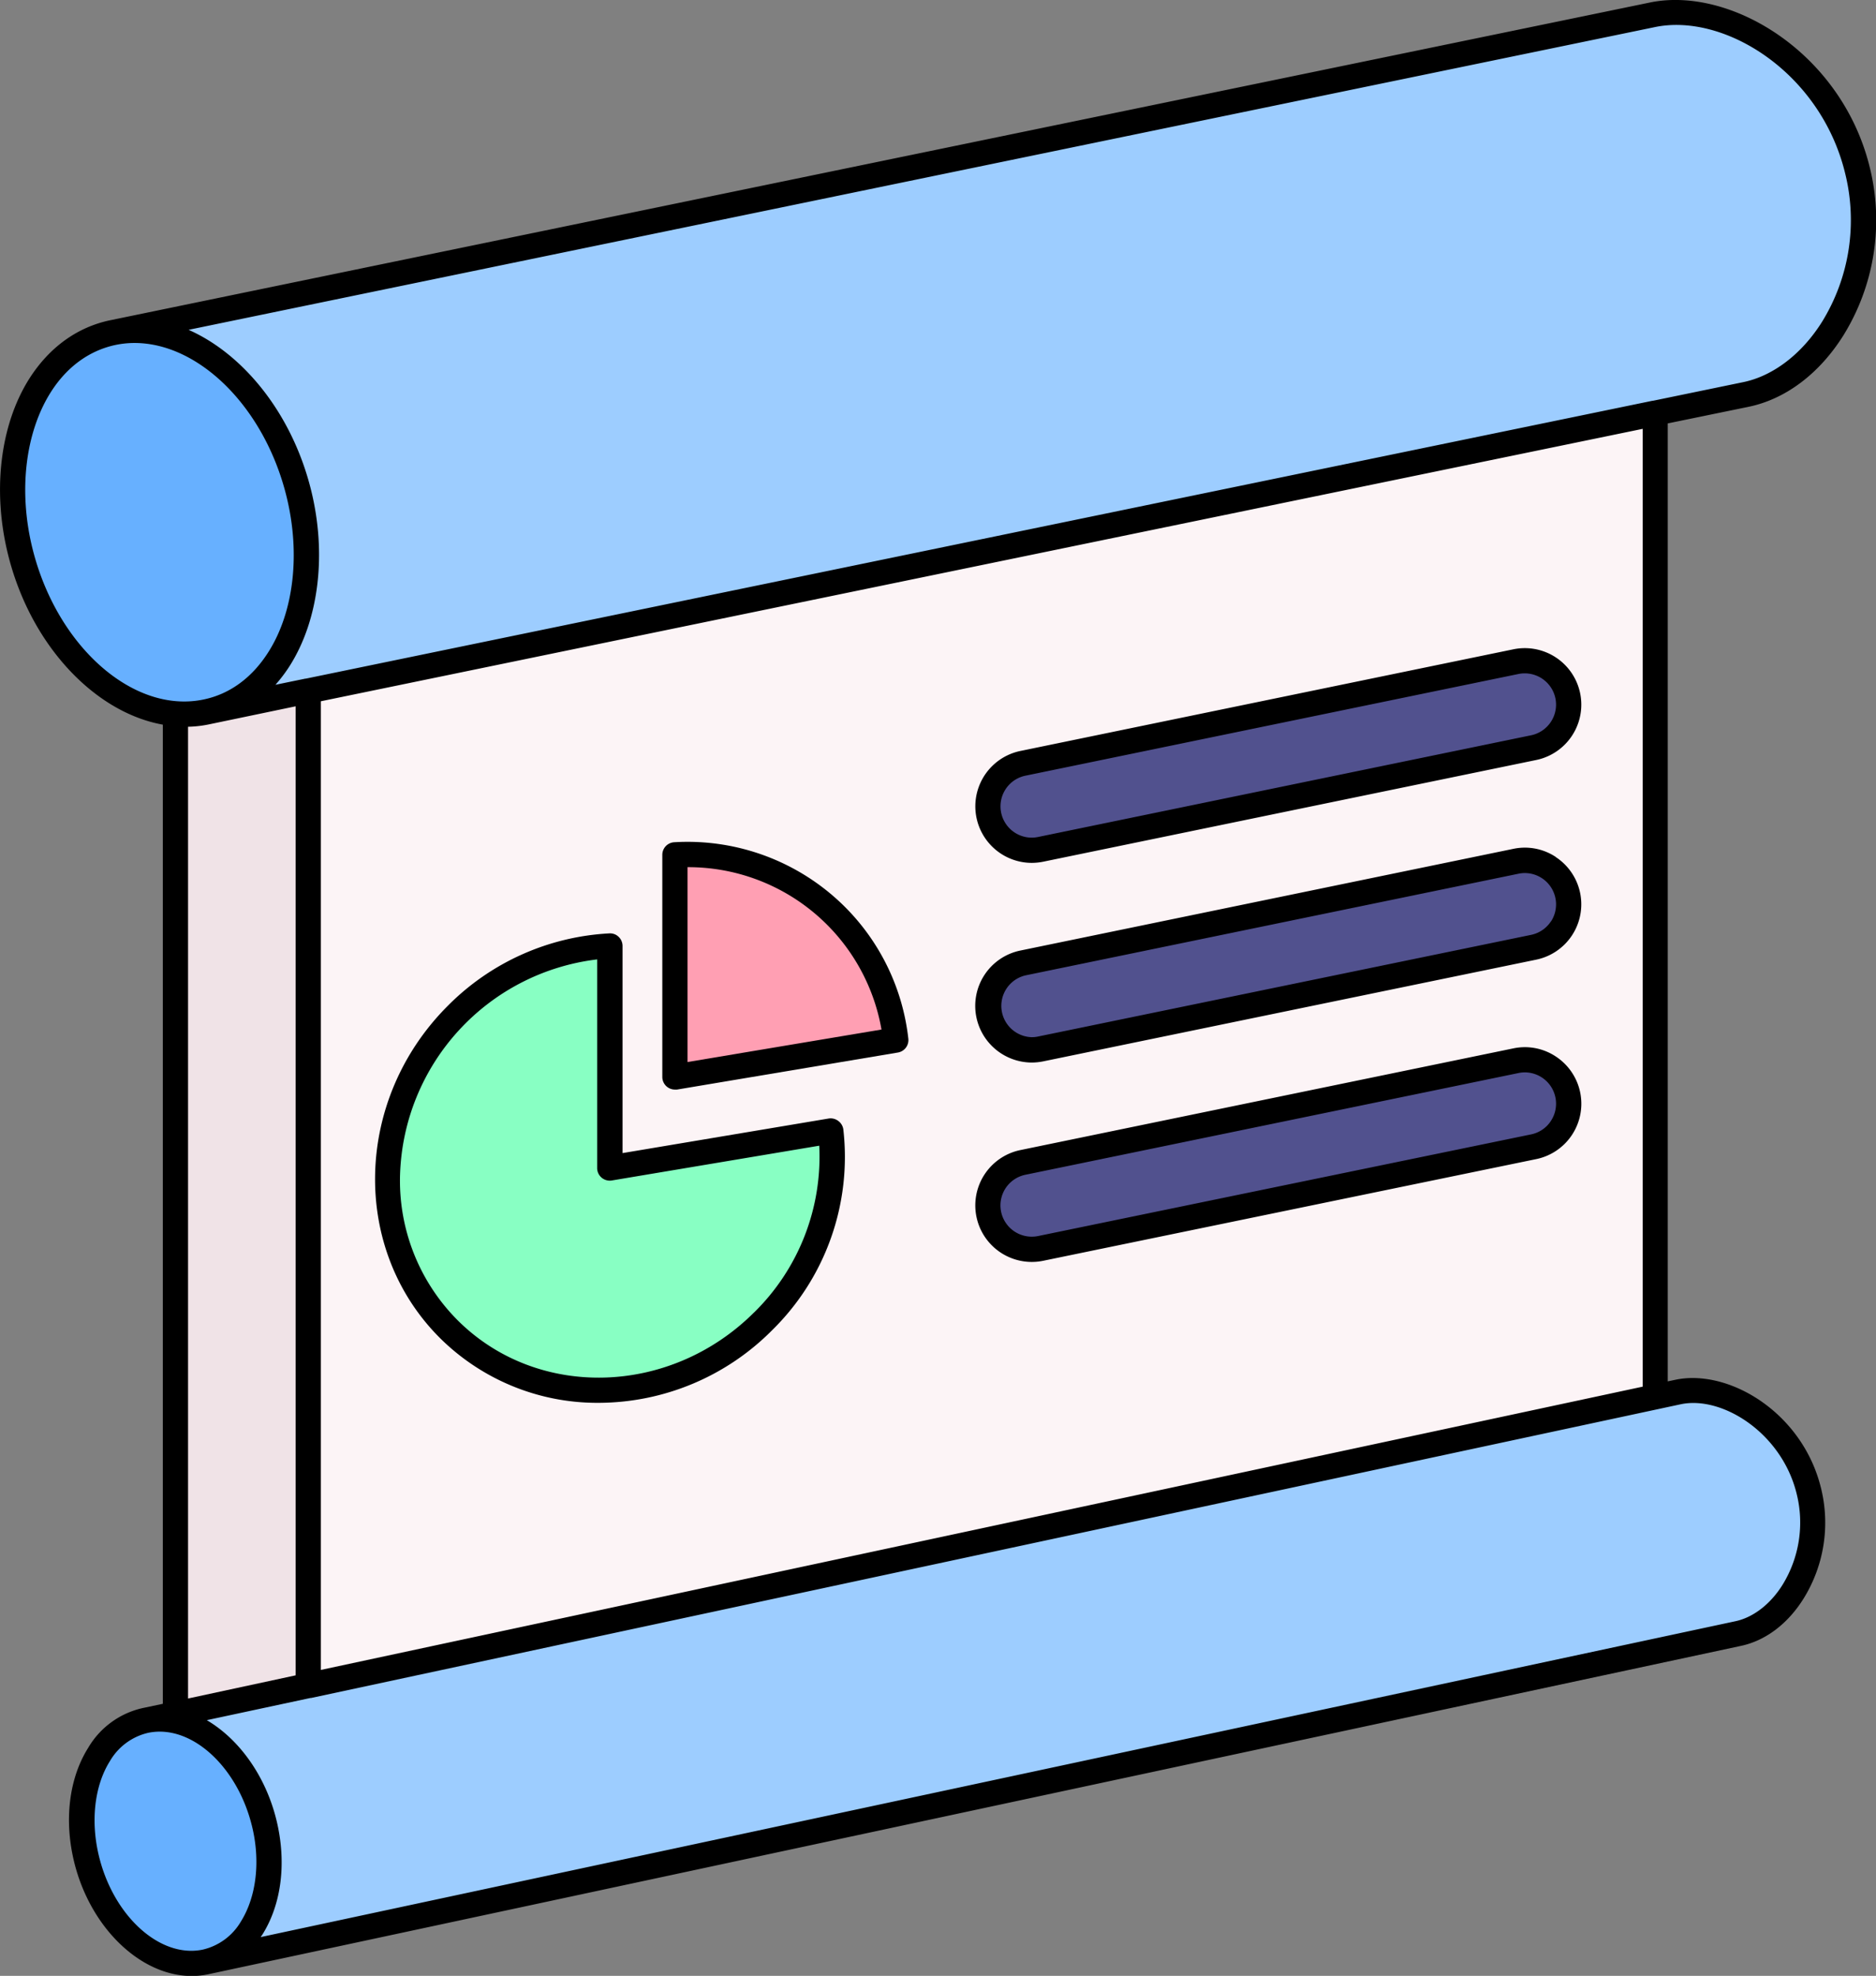
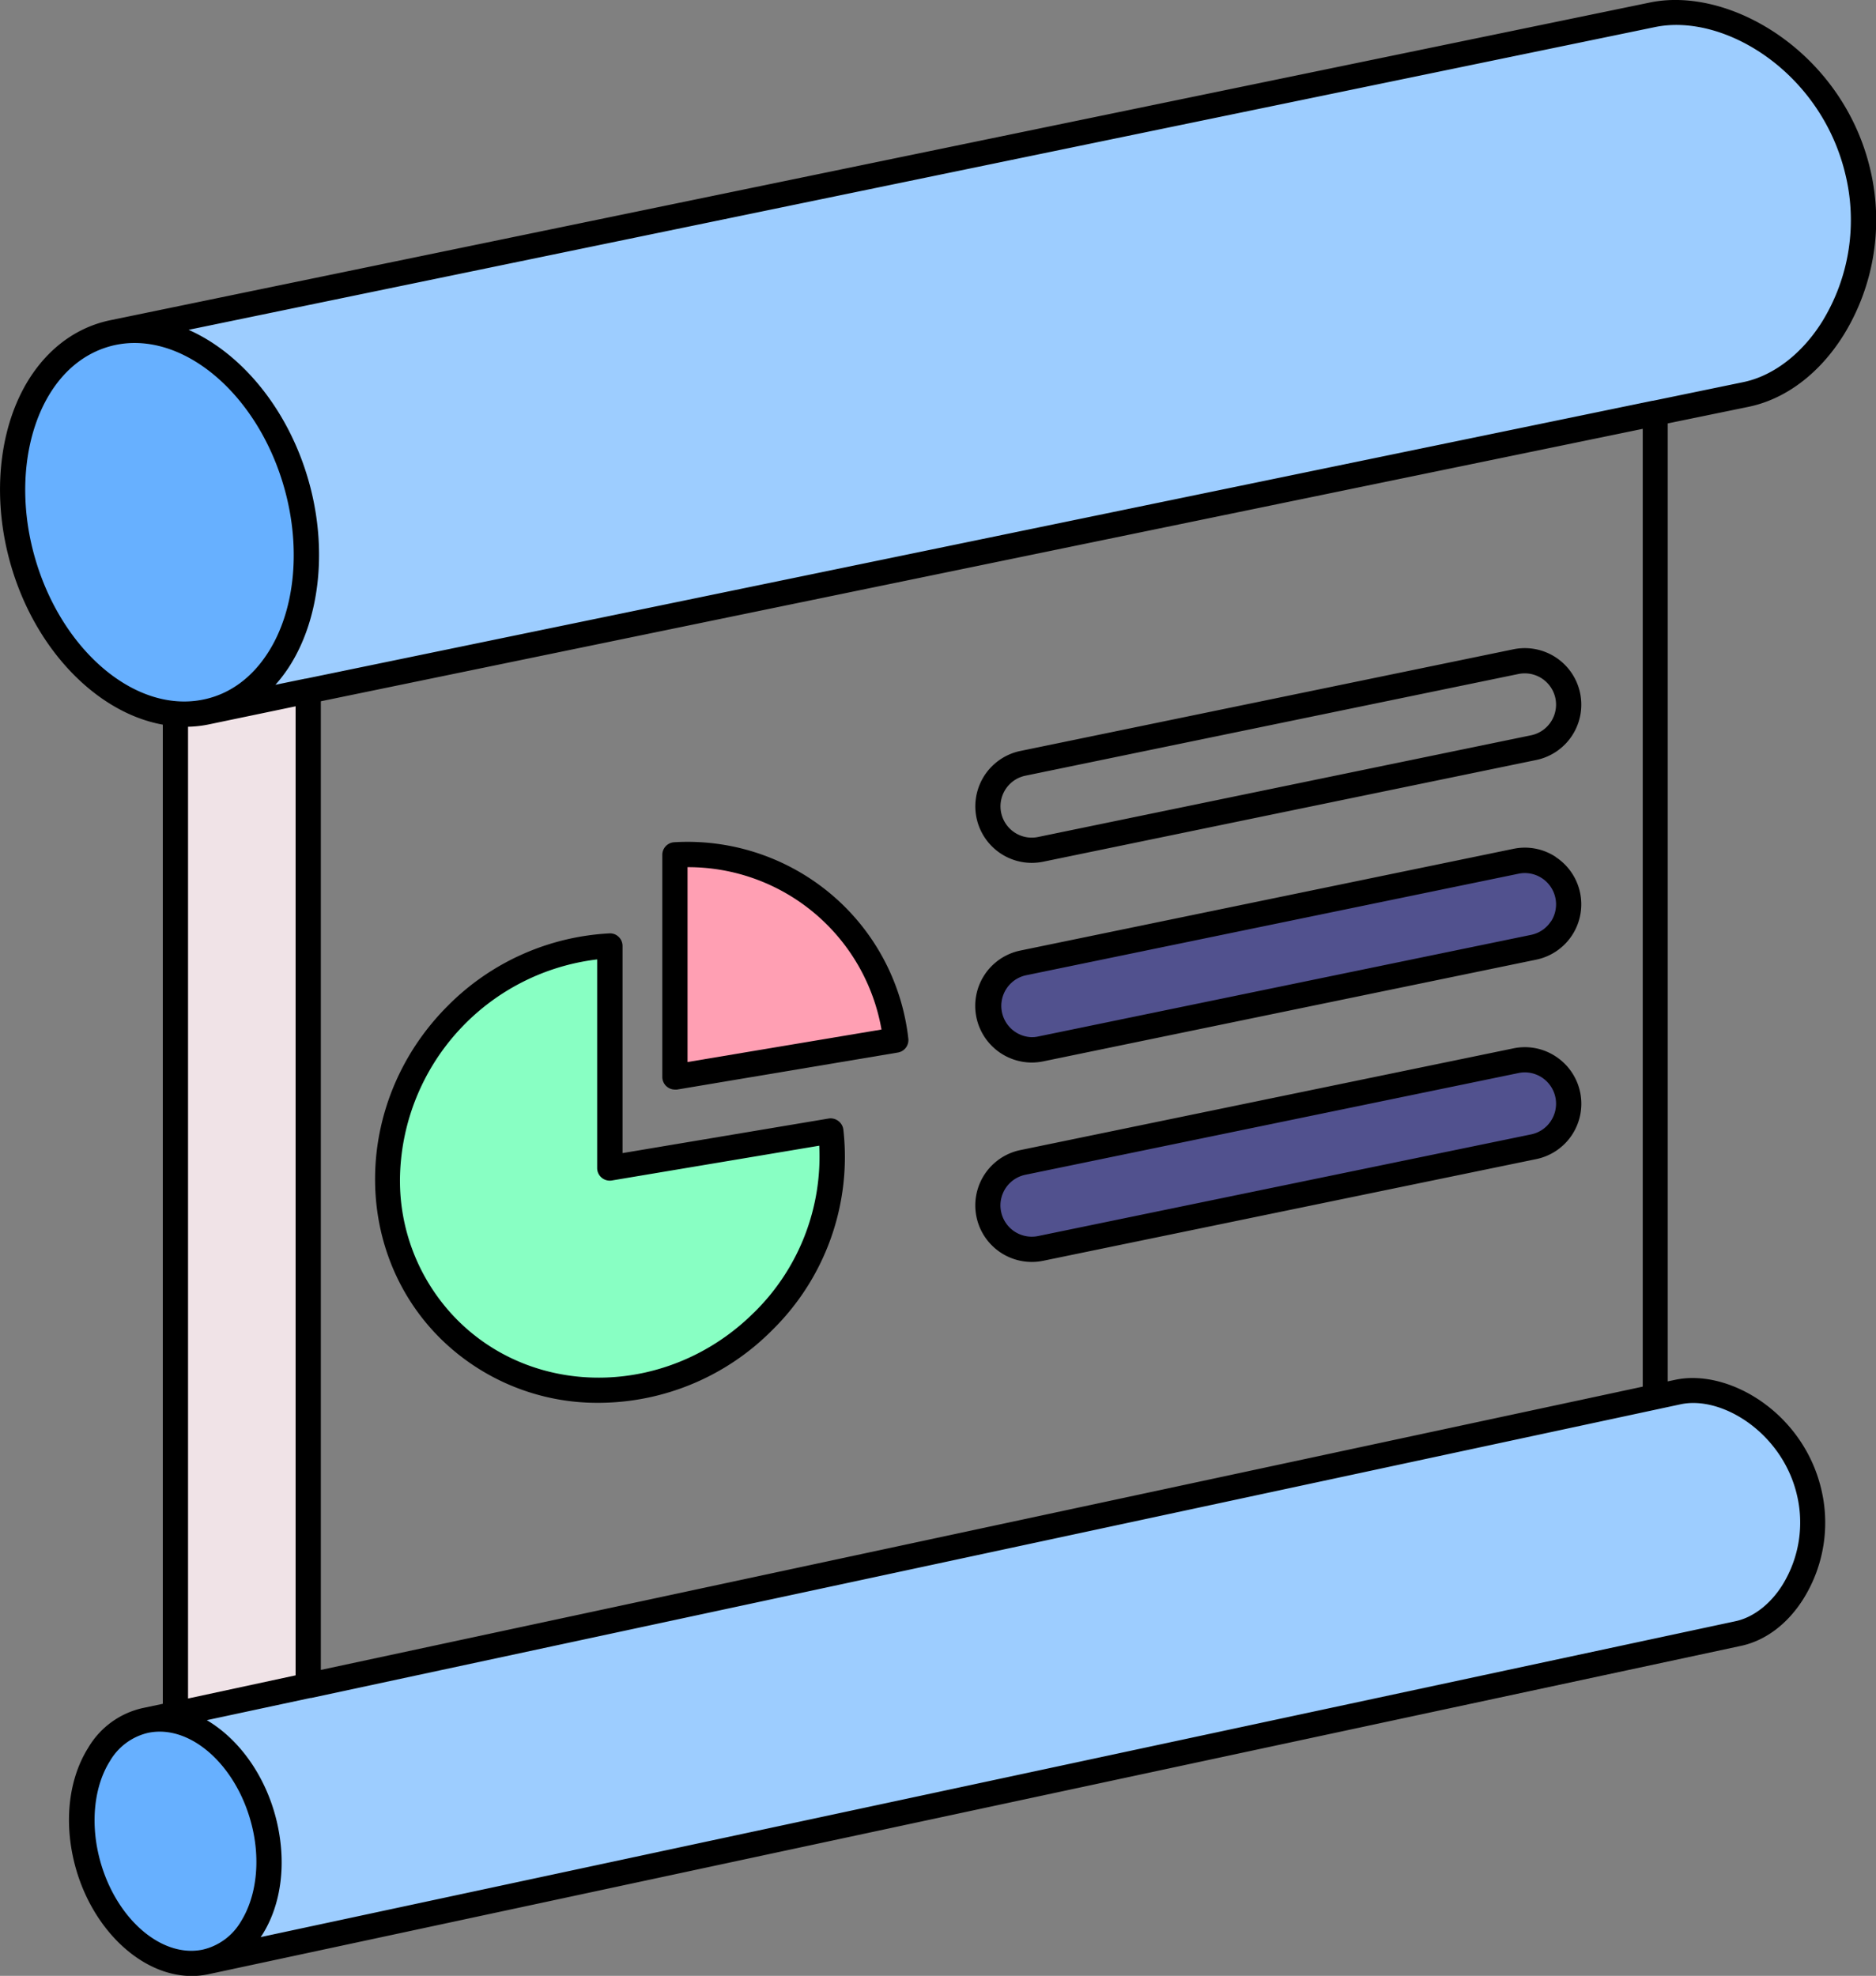
<svg xmlns="http://www.w3.org/2000/svg" viewBox="0 0 446.26 469.97">
  <rect x="0" y="0" width="446.26" height="469.97" fill="#808080" stroke="none" />
  <g id="Calque_2" data-name="Calque 2">
    <g id="_45-_Training" data-name="45- Training">
-       <path d="m393.77 78.41v262.22l-306.96 87.21-18.86-7.54-26.22-10.5v-259.85l25.39-5.16z" fill="#fcf4f6" />
      <path d="m73.32 151.25v259.85s-2.14 3.7-5.37 9.2l-26.23-10.5v-259.8l25.4-5.16z" fill="#f0e3e7" />
      <path d="m399.24 331.07-364.62 78.14 14.21 57.43 364.63-78.12c11.65-2.43 20.75-18.13 16.83-34s-19.39-25.88-31.05-23.45z" fill="#9dcdff" />
      <path d="m62.81 433.52c3.93 15.86-2.34 30.69-14 33.12s-24.27-8.45-28.2-24.31 2.34-30.69 14-33.12 24.28 8.45 28.2 24.31z" fill="#67b0ff" />
      <path d="m393 3.55-366.21 75.57 22.31 90.23 366.26-75.53c18.31-3.82 32.64-28.5 26.44-53.43s-30.46-40.67-48.8-36.84z" fill="#9dcdff" />
      <path d="m71.08 117.3c6.17 24.92-3.67 48.23-22 52.05s-38.08-13.27-44.27-38.18 3.68-48.22 22-52 38.11 13.21 44.27 38.13z" fill="#67b0ff" />
      <path d="m181.52 314.28c-21.17 21.16-54.65 22-74.79 1.85s-19.3-53.62 1.86-74.78a55.52 55.52 0 0 1 36.46-16.35v52.83l52.54-8.8a55.06 55.06 0 0 1 -16.07 45.25z" fill="#88ffc3" />
      <path d="m213.11 247.35-52.54 8.81v-52.83a50.32 50.32 0 0 1 38.33 14.51 49.77 49.77 0 0 1 14.21 29.51z" fill="#ff9fb3" />
      <g fill="#51518e">
-         <path d="m245.43 202.24a10.25 10.25 0 0 0 2.12-.22l117.27-24.19a10.44 10.44 0 1 0 -4.22-20.45l-117.27 24.18a10.45 10.45 0 0 0 2.1 20.68z" />
        <path d="m245.43 249.7a10.25 10.25 0 0 0 2.12-.22l117.27-24.19a10.44 10.44 0 1 0 -4.22-20.45l-117.27 24.16a10.44 10.44 0 0 0 2.1 20.67z" />
        <path d="m360.6 252.3-117.27 24.19a10.44 10.44 0 0 0 2.1 20.67 10.25 10.25 0 0 0 2.12-.22l117.27-24.18a10.45 10.45 0 1 0 -4.22-20.46z" />
      </g>
      <path d="m416 96.75c8.79-1.84 16.79-7.87 22.52-17a52.12 52.12 0 0 0 6.22-40.09c-6.74-27.2-33.19-43.05-52.32-39.05l-366.24 75.57c-7.87 1.65-14.54 6.5-19.28 14-6.87 10.94-8.74 26.52-5 41.67 5.33 21.57 20.61 37.6 36.83 40.51v232.9l-4.74 1a20.11 20.11 0 0 0 -12.99 9.43c-4.6 7.31-5.81 17.29-3.32 27.36 3.92 15.7 15.9 26.95 27.91 26.95a18.63 18.63 0 0 0 3.85-.39l364.61-78.11c5.89-1.23 11.23-5.24 15-11.3a34.24 34.24 0 0 0 4.1-26.36c-4.43-17.9-21.91-28.31-34.59-25.66l-1.84.39v-227.86zm-408.28 33.7c-3.36-13.61-1.72-27.45 4.28-37.04 3.85-6.12 9.18-10 15.42-11.35a22.33 22.33 0 0 1 4.58-.48c15.33 0 30.9 15.25 36.14 36.44 3.36 13.6 1.78 27.45-4.25 37-3.85 6.12-9.18 10.05-15.42 11.35-16.68 3.53-34.98-12.59-40.75-35.92zm62.6 37.55v230.49l-25.59 5.51v-231.14a27.25 27.25 0 0 0 5-.57zm-12.99 289a14.25 14.25 0 0 1 -9.11 6.73c-10.06 2.09-21.12-7.82-24.65-22.1-2.07-8.38-1.11-16.87 2.57-22.73a14.23 14.23 0 0 1 9.11-6.74 13.44 13.44 0 0 1 2.75-.28c9.26 0 18.71 9.38 21.92 22.38 2.08 8.35 1.08 16.85-2.59 22.74zm342.53-123c9.79-2.05 23.94 6.78 27.51 21.24a28.23 28.23 0 0 1 -3.37 21.76c-2.88 4.6-7 7.74-11.19 8.62l-350.81 75.13c.14-.2.28-.39.41-.59 4.6-7.32 5.81-17.29 3.32-27.36-2.64-10.64-9-19.22-16.54-23.65l24.66-5.28h.17zm-323.54 63.2v-230.4l314.45-64.8v227.82zm316.91-301.88h-.12l-320.33 66.09h-.12l-7.14 1.47a35.2 35.2 0 0 0 3.48-4.63c6.88-10.94 8.74-26.52 5-41.67-4.49-18.11-16-32.31-29.14-38.13l348.78-72c16.47-3.45 39.36 10.67 45.25 34.66a46.1 46.1 0 0 1 -5.48 35.46c-4.78 7.61-11.59 12.83-18.66 14.31z" />
      <path d="m199.39 266.61a3 3 0 0 0 -2.3-.56l-49 8.22v-49.27a3 3 0 0 0 -.93-2.17 2.91 2.91 0 0 0 -2.21-.82 58.44 58.44 0 0 0 -38.44 17.24c-22.3 22.3-23.14 57.75-1.86 79a53.13 53.13 0 0 0 37.81 15.42 58.37 58.37 0 0 0 41.22-17.28 57.73 57.73 0 0 0 16.93-47.75 3 3 0 0 0 -1.22-2.03zm-20 45.55c-20 19.95-51.61 20.78-70.55 1.85a47 47 0 0 1 -13.67-34.81 53.25 53.25 0 0 1 46.88-51v49.58a3 3 0 0 0 3.5 3l49.33-8.27a51.89 51.89 0 0 1 -15.48 39.65z" />
      <path d="m201 215.72a53 53 0 0 0 -40.59-15.39 3 3 0 0 0 -2.86 3v52.83a3 3 0 0 0 3 3 4.21 4.21 0 0 0 .5 0l52.53-8.81a3 3 0 0 0 2.49-3.31 52.57 52.57 0 0 0 -15.07-31.32zm-37.45 36.89v-46.35a46.67 46.67 0 0 1 46.14 38.62z" />
      <path d="m245.43 205.24a14 14 0 0 0 2.73-.28l117.27-24.19a13.44 13.44 0 1 0 -5.43-26.33l-117.27 24.18a13.45 13.45 0 0 0 2.7 26.62zm-6.21-17.54a7.42 7.42 0 0 1 4.72-3.2l117.27-24.19a7.83 7.83 0 0 1 1.52-.15 7.46 7.46 0 0 1 7.27 5.94 7.45 7.45 0 0 1 -5.78 8.79l-117.28 24.19a7.67 7.67 0 0 1 -1.51.16 7.45 7.45 0 0 1 -6.21-11.54z" />
      <path d="m370.1 203.84a13.3 13.3 0 0 0 -10.1-1.94l-117.27 24.19a13.44 13.44 0 0 0 -10.46 15.91 13.5 13.5 0 0 0 13.16 10.73 14 14 0 0 0 2.73-.28l117.27-24.19a13.44 13.44 0 0 0 4.67-24.39zm-1.17 15.32a7.43 7.43 0 0 1 -4.71 3.2l-117.28 24.18a7 7 0 0 1 -1.51.16 7.45 7.45 0 0 1 -1.49-14.7l117.27-24.18a7.14 7.14 0 0 1 1.52-.16 7.45 7.45 0 0 1 6.2 11.54z" />
      <path d="m370.1 251.3a13.3 13.3 0 0 0 -10.1-1.94l-117.27 24.19a13.44 13.44 0 1 0 5.43 26.33l117.27-24.18a13.44 13.44 0 0 0 4.67-24.4zm-1.17 15.32a7.4 7.4 0 0 1 -4.71 3.2l-117.28 24.18a7.58 7.58 0 0 1 -1.51.15 7.44 7.44 0 0 1 -1.49-14.73l117.27-24.19a7.21 7.21 0 0 1 1.52-.16 7.45 7.45 0 0 1 6.2 11.54z" />
    </g>
  </g>
</svg>